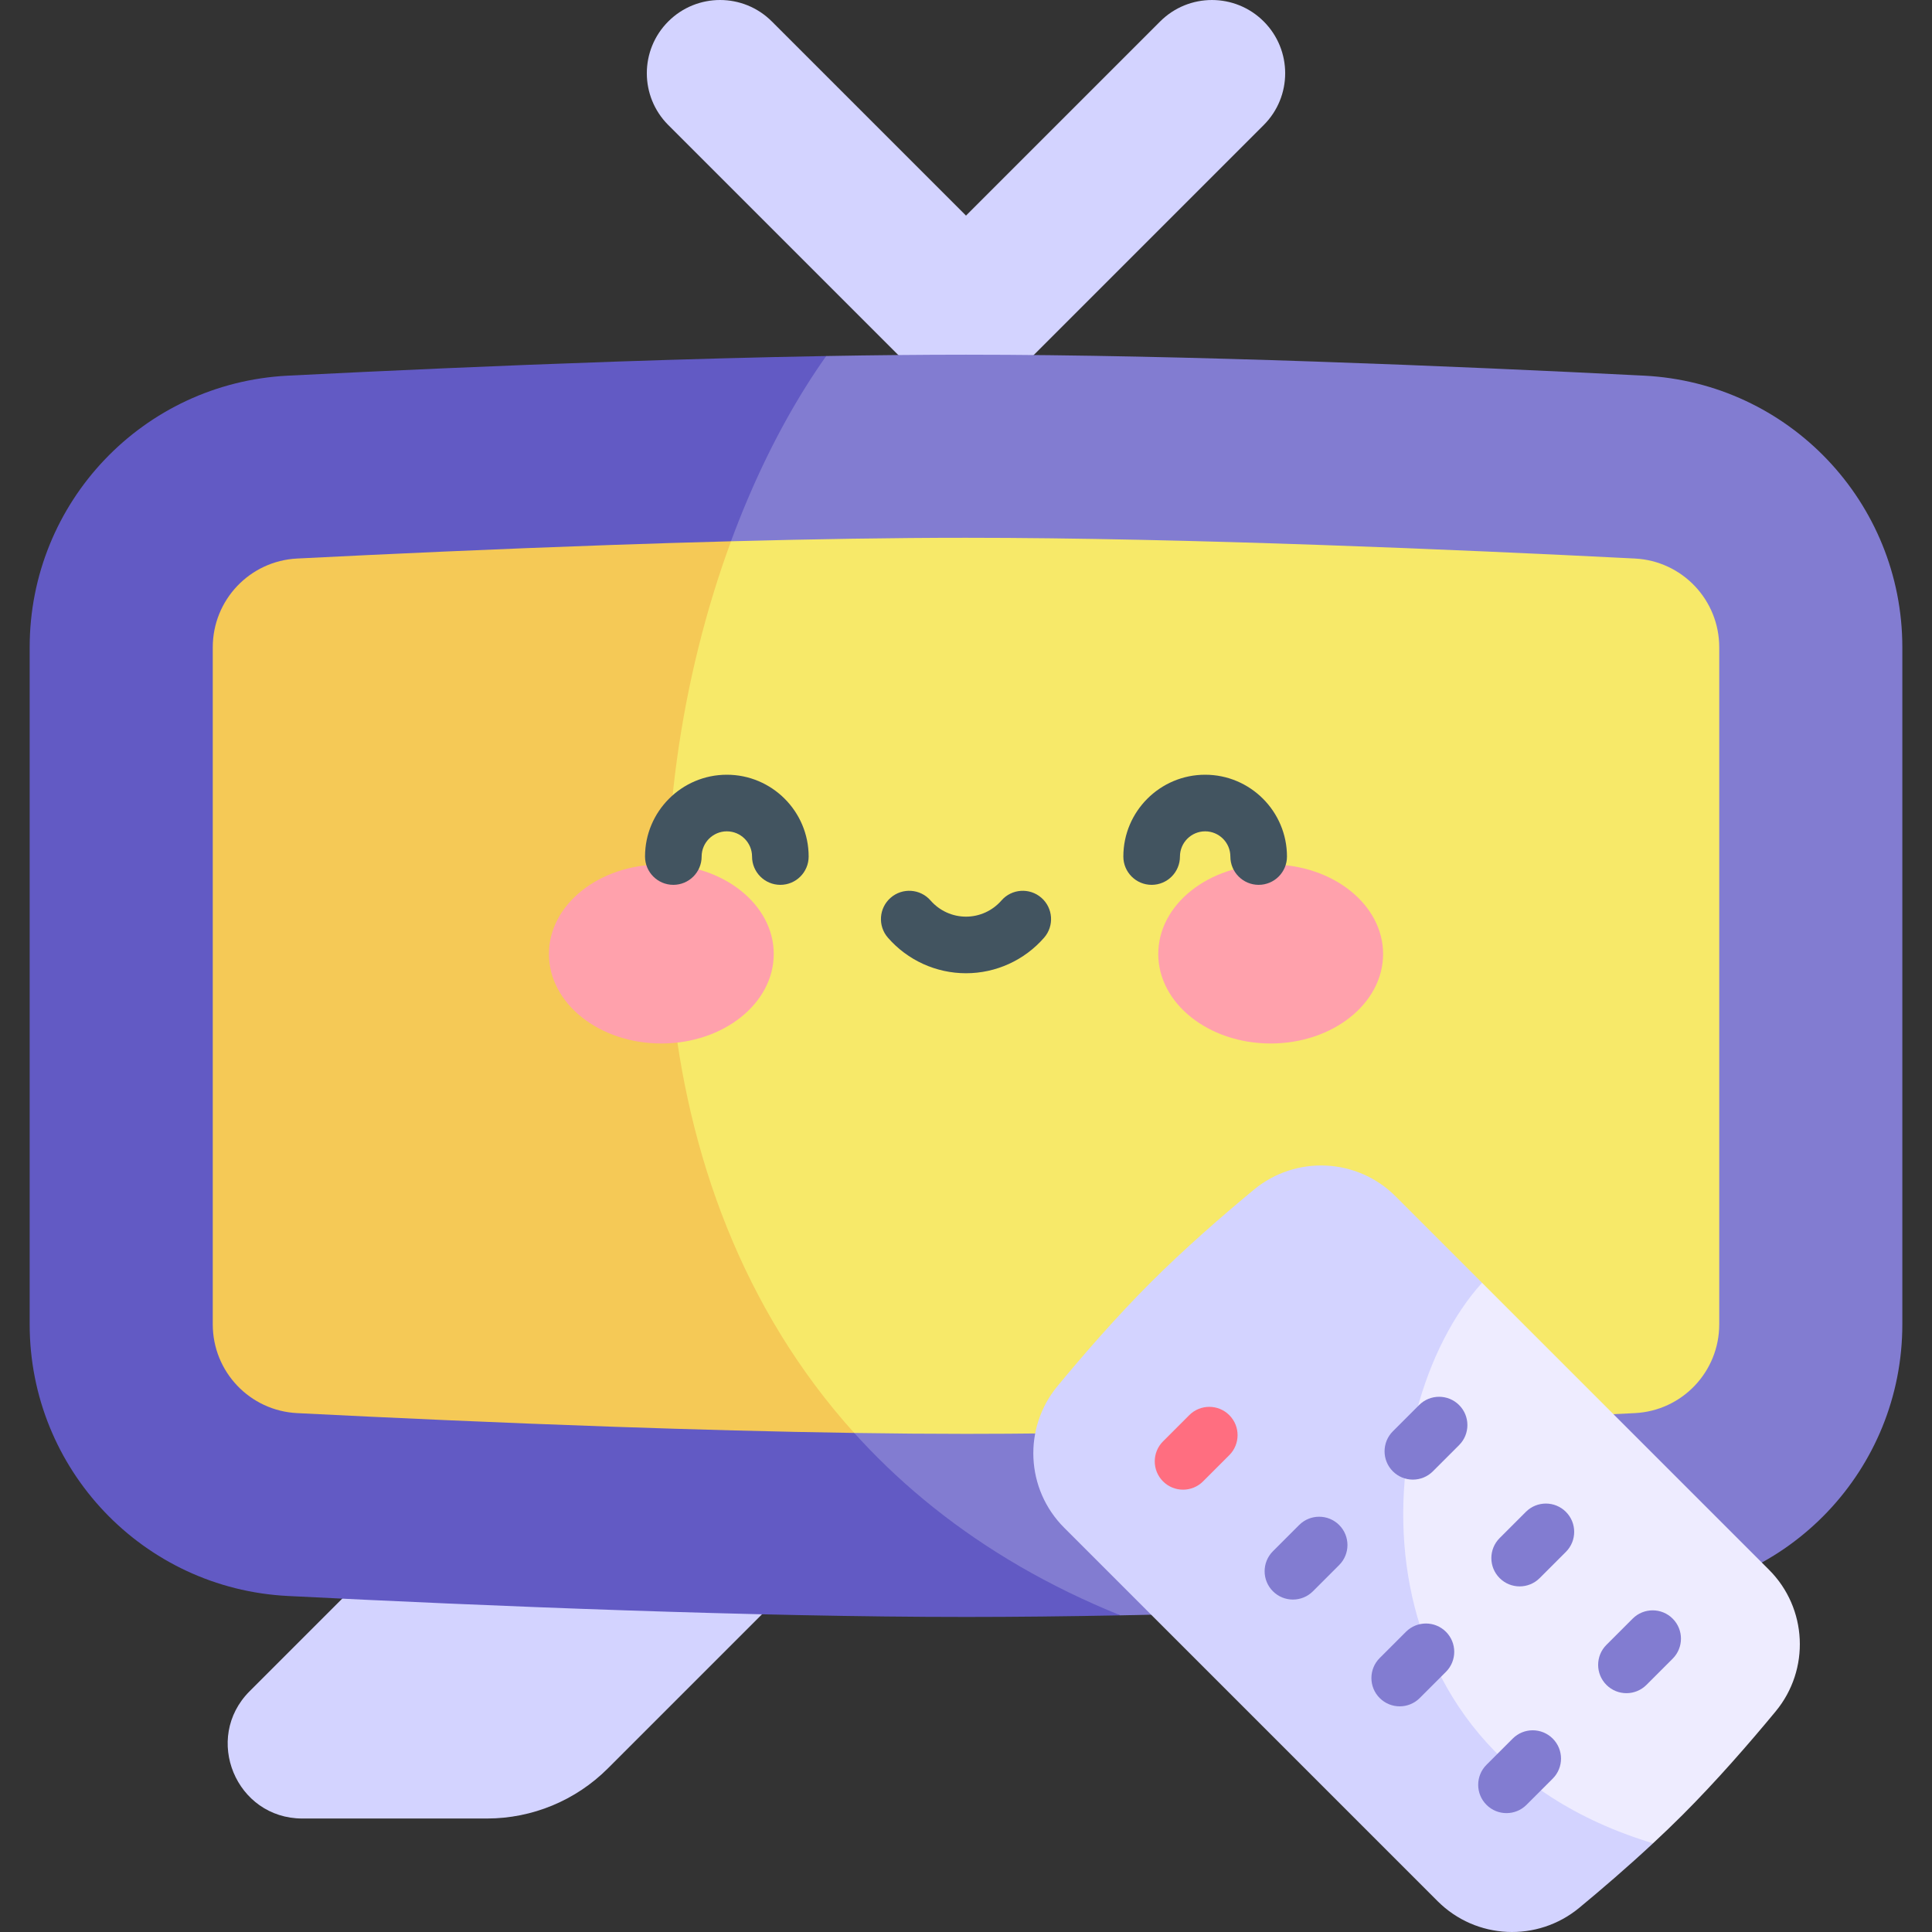
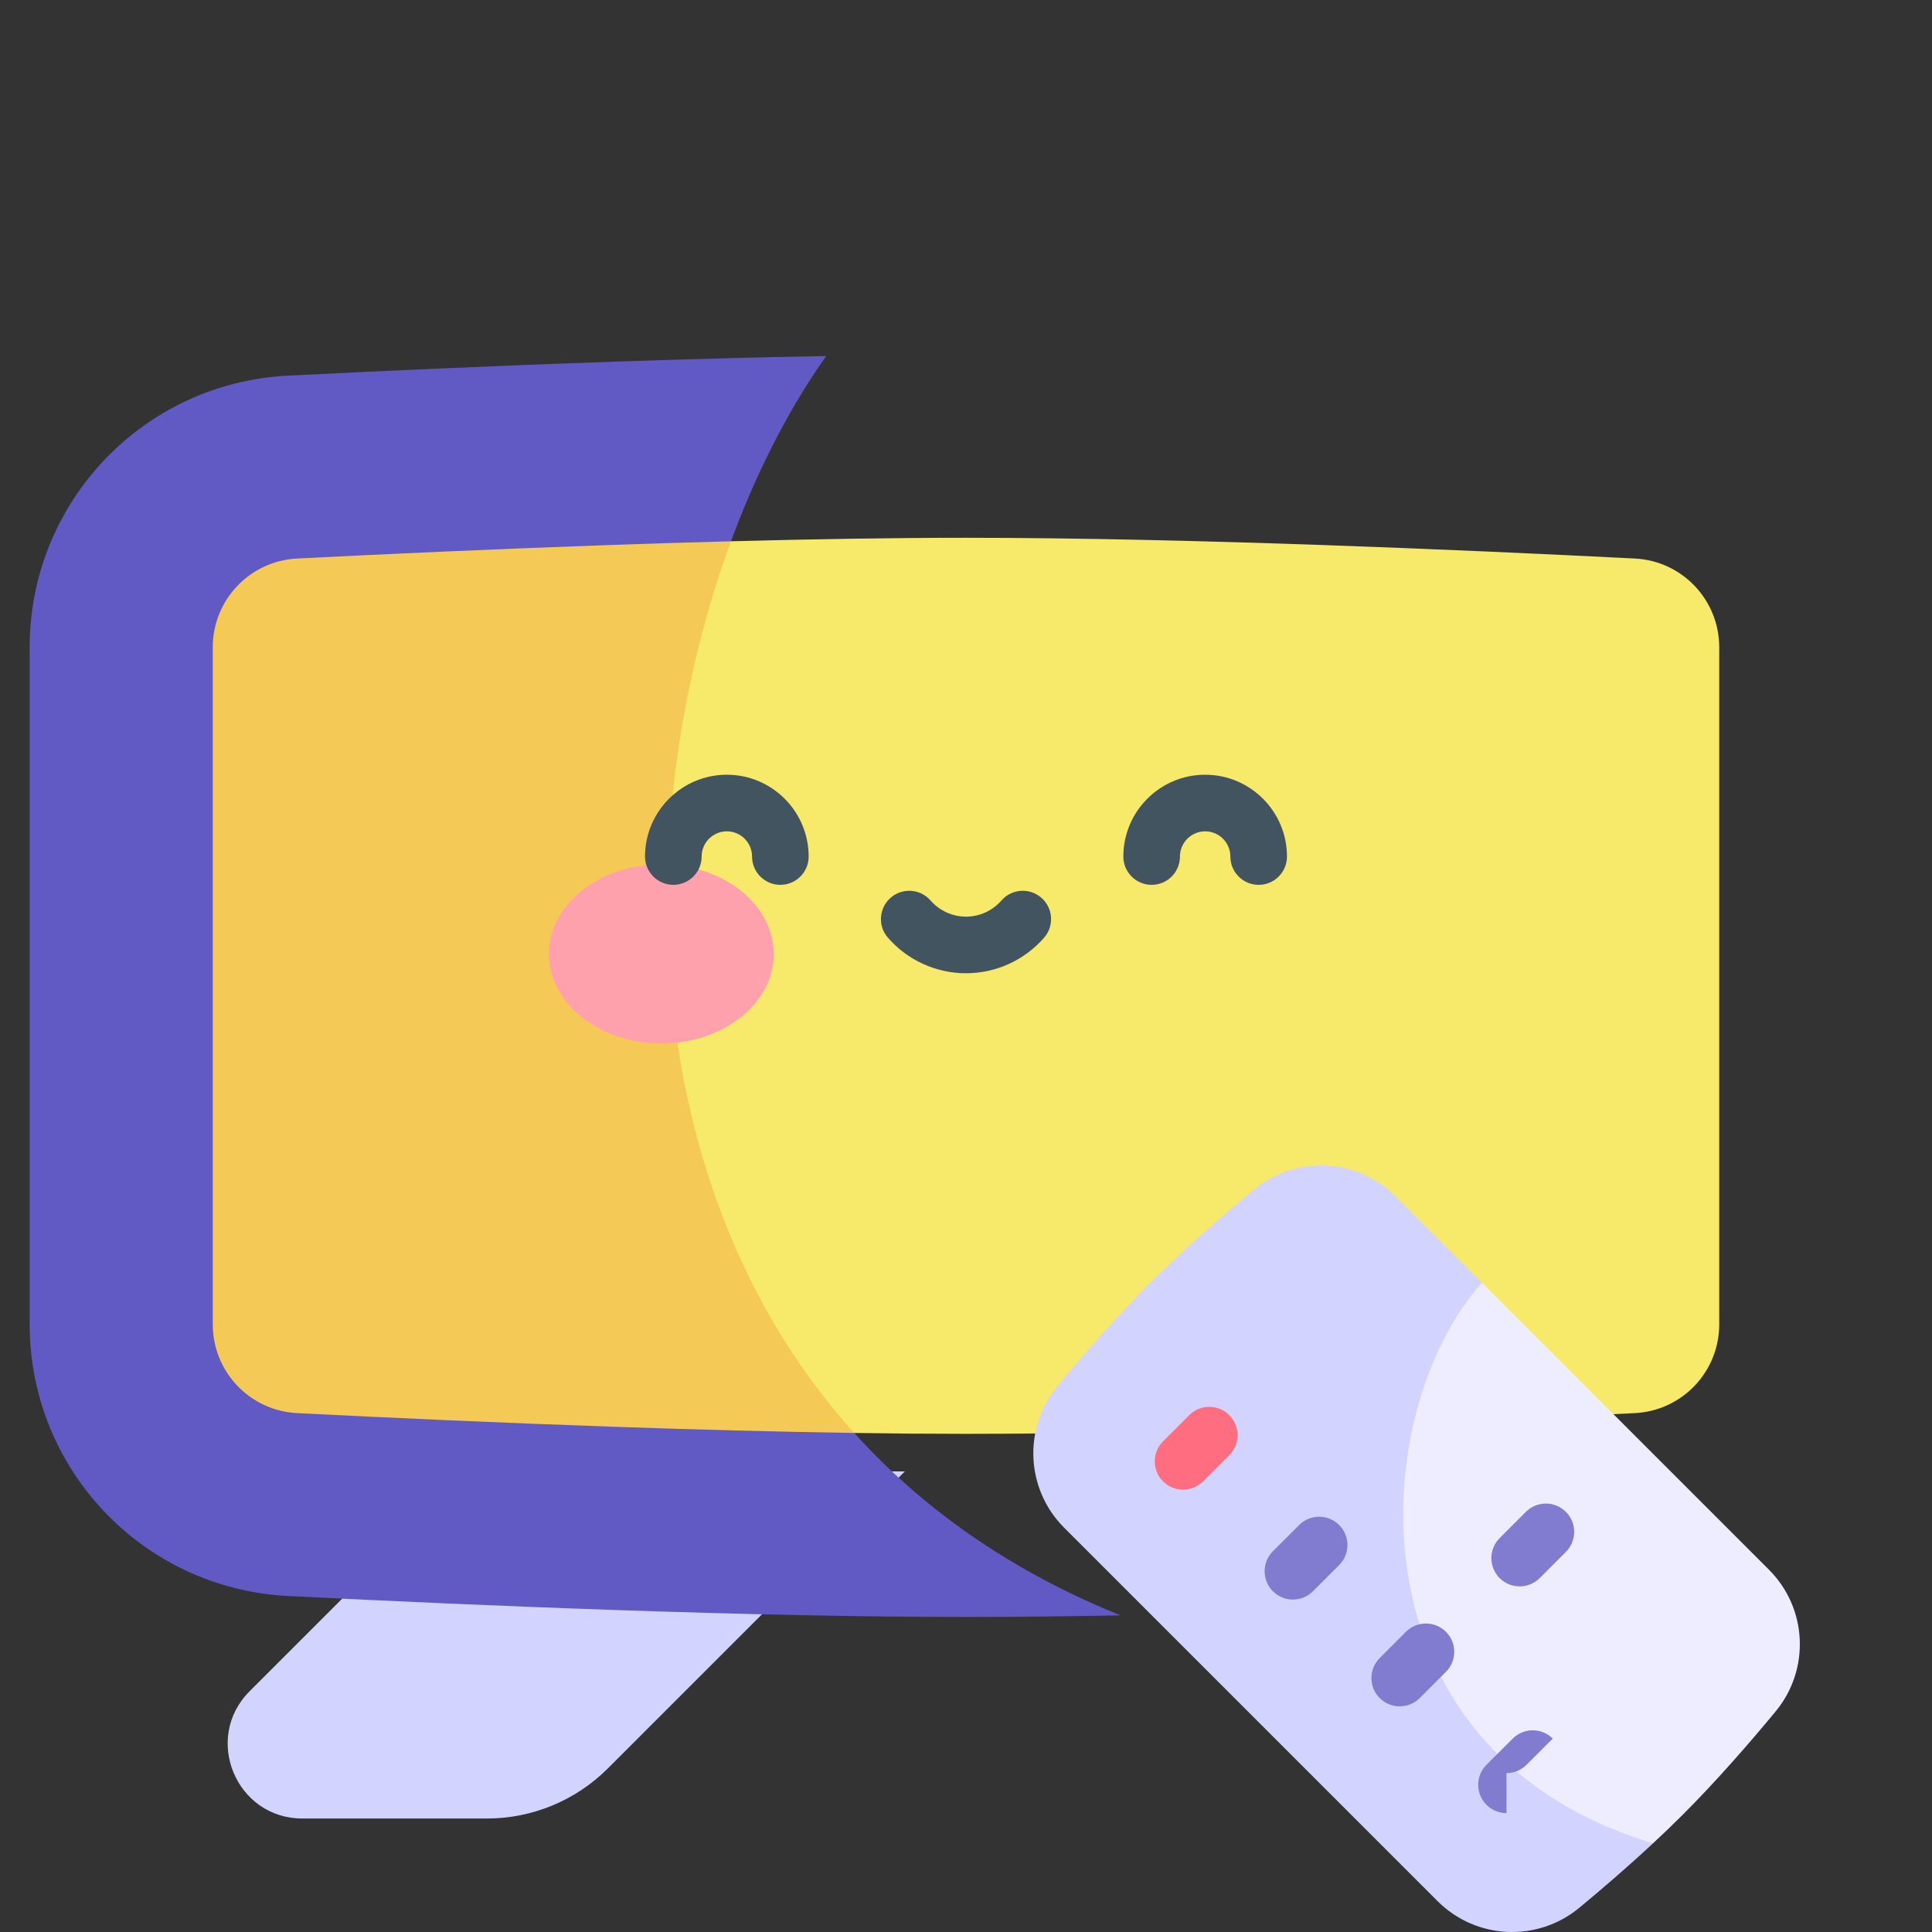
<svg xmlns="http://www.w3.org/2000/svg" id="Capa_1" enable-background="new 0 0 512 512" viewBox="0 0 512 512">
  <rect x="0" y="0" width="512" height="512" fill="#333333" stroke="none" />
  <g>
-     <path d="m256 103.995c-4.967 0-9.934-1.895-13.724-5.685l-65.177-65.176c-7.581-7.58-7.581-19.87 0-27.449 7.579-7.581 19.869-7.58 27.448-.001l51.453 51.453 51.453-51.452c7.58-7.579 19.87-7.578 27.448.001 7.58 7.579 7.58 19.869 0 27.449l-65.177 65.176c-3.789 3.789-8.757 5.684-13.724 5.684z" fill="#d3d3ff" />
    <path d="m239.792 389.944-78.703 78.703c-8.502 8.502-20.032 13.278-32.056 13.278h-48.889c-17.612 0-26.432-21.294-13.979-33.747l58.234-58.234z" fill="#d3d3ff" />
-     <path d="m435.706 99.553c-25.08-1.268-55.594-2.657-87.044-3.729s-63.837-1.828-92.662-1.828c-11.85 0-24.307.129-37.049.354-121.919 69.785-123.824 295.35 77.99 333.734 16.171-.309 32.749-.766 49.112-1.314 32.369-1.084 63.88-2.515 89.654-3.817 38.372-1.939 68.431-33.561 68.431-71.991v-179.418c.001-38.43-30.059-70.052-68.432-71.991z" fill="#827cd1" />
    <path d="m256 428.51c13.054 0 26.843-.157 40.941-.426-152.019-61.288-137.454-249.713-77.989-333.734-18.252.322-37.092.842-55.613 1.474-31.45 1.072-61.964 2.462-87.045 3.729-38.373 1.939-68.432 33.561-68.432 71.991v179.418c0 38.43 30.059 70.052 68.431 71.991 25.774 1.303 57.285 2.734 89.655 3.817 30.628 1.025 62.024 1.74 90.052 1.74z" fill="#625ac4" />
    <path d="m433.258 148.014c-23.971-1.212-52.943-2.536-82.876-3.581-32.008-1.117-65.115-1.915-94.382-1.915-19.537 0-40.786.357-62.276.925-73.167 43.018-74.8 191.436 32.654 236.304 10.166.152 20.1.238 29.622.238 28.957 0 61.673-.781 93.364-1.88 30.294-1.05 59.652-2.39 83.895-3.616 12.536-.633 22.357-10.969 22.357-23.529v-179.416c-.001-12.561-9.821-22.897-22.358-23.53z" fill="#f7e969" />
    <path d="m226.378 379.748c-58.938-65.317-59.143-164.404-32.654-236.304-10.703.283-21.464.618-32.105.99-29.933 1.045-58.905 2.369-82.876 3.581-12.537.633-22.358 10.969-22.358 23.529v179.418c0 12.561 9.821 22.896 22.357 23.529 24.243 1.225 53.601 2.566 83.895 3.616 21.268.737 42.994 1.33 63.741 1.641z" fill="#f5c956" />
    <path d="m468.804 416.001-76.051-76.051c-56.011 14.515-49.691 144.19 45.317 148.548 2.664-2.479 5.303-5.004 7.852-7.553 8.918-8.918 17.617-18.907 24.645-27.409 9.178-11.101 8.422-27.35-1.763-37.535z" fill="#eeecff" />
    <path d="m392.754 339.951-22.915-22.915c-10.185-10.185-26.433-10.941-37.535-1.764-8.502 7.028-18.491 15.727-27.409 24.645s-17.617 18.907-24.645 27.409c-9.177 11.102-8.421 27.35 1.764 37.535l98.966 98.966c10.185 10.185 26.434 10.941 37.535 1.764 6.072-5.019 12.9-10.897 19.557-17.092-82.361-24.886-75.643-114.962-45.318-148.548z" fill="#d3d3ff" />
    <path d="m313.52 394.779c-1.919 0-3.839-.732-5.303-2.196-2.93-2.929-2.93-7.678-.001-10.607l6.95-6.951c2.93-2.929 7.679-2.929 10.607 0 2.93 2.929 2.93 7.678.001 10.607l-6.95 6.951c-1.466 1.463-3.385 2.196-5.304 2.196z" fill="#ff6e80" />
    <g fill="#827cd1">
      <path d="m342.64 423.899c-1.919 0-3.839-.732-5.304-2.197-2.929-2.929-2.929-7.678 0-10.606l6.95-6.95c2.93-2.929 7.678-2.929 10.608 0 2.929 2.929 2.929 7.678 0 10.607l-6.95 6.95c-1.465 1.464-3.385 2.196-5.304 2.196z" />
-       <path d="m374.426 392.113c-1.92 0-3.839-.732-5.304-2.197-2.929-2.929-2.929-7.678.001-10.607l6.951-6.951c2.929-2.929 7.678-2.927 10.606 0 2.929 2.929 2.929 7.678-.001 10.607l-6.951 6.951c-1.463 1.464-3.383 2.197-5.302 2.197z" />
      <path d="m370.939 452.198c-1.919 0-3.839-.732-5.303-2.196-2.93-2.929-2.93-7.678-.001-10.607l6.95-6.951c2.93-2.929 7.679-2.929 10.606 0 2.93 2.929 2.93 7.678.001 10.607l-6.95 6.951c-1.465 1.463-3.385 2.196-5.303 2.196z" />
      <path d="m402.725 420.411c-1.92 0-3.839-.732-5.304-2.197-2.929-2.929-2.929-7.678.001-10.607l6.951-6.951c2.928-2.929 7.677-2.927 10.607 0 2.929 2.929 2.929 7.678-.001 10.607l-6.951 6.951c-1.464 1.465-3.384 2.197-5.303 2.197z" />
-       <path d="m399.236 480.496c-1.92 0-3.839-.732-5.304-2.197-2.929-2.929-2.929-7.678.001-10.606l6.951-6.95c2.928-2.93 7.677-2.928 10.606.001s2.929 7.678-.001 10.606l-6.951 6.95c-1.463 1.464-3.383 2.196-5.302 2.196z" />
-       <path d="m431.023 448.71c-1.919 0-3.839-.732-5.303-2.196-2.93-2.929-2.93-7.678-.001-10.607l6.95-6.951c2.93-2.929 7.679-2.929 10.606 0 2.93 2.929 2.93 7.678.001 10.607l-6.95 6.951c-1.464 1.464-3.384 2.196-5.303 2.196z" />
+       <path d="m399.236 480.496c-1.92 0-3.839-.732-5.304-2.197-2.929-2.929-2.929-7.678.001-10.606l6.951-6.95c2.928-2.93 7.677-2.928 10.606.001l-6.951 6.95c-1.463 1.464-3.383 2.196-5.302 2.196z" />
    </g>
    <g>
      <g fill="#ffa1ac">
        <ellipse cx="175.258" cy="252.81" rx="29.792" ry="23.725" />
-         <ellipse cx="336.742" cy="252.81" rx="29.792" ry="23.725" />
      </g>
      <g fill="#425460">
        <path d="m206.801 234.493c-4.143 0-7.5-3.358-7.5-7.5 0-3.684-2.996-6.681-6.68-6.681s-6.681 2.997-6.681 6.681c0 4.142-3.357 7.5-7.5 7.5s-7.5-3.358-7.5-7.5c0-11.955 9.726-21.681 21.681-21.681 11.954 0 21.68 9.726 21.68 21.681 0 4.142-3.358 7.5-7.5 7.5z" />
        <path d="m333.56 234.493c-4.143 0-7.5-3.358-7.5-7.5 0-3.684-2.997-6.681-6.681-6.681s-6.68 2.997-6.68 6.681c0 4.142-3.357 7.5-7.5 7.5s-7.5-3.358-7.5-7.5c0-11.955 9.726-21.681 21.68-21.681 11.955 0 21.681 9.726 21.681 21.681 0 4.142-3.358 7.5-7.5 7.5z" />
        <path d="m256 257.92c-7.933 0-15.477-3.435-20.696-9.425-2.722-3.122-2.396-7.86.727-10.581 3.122-2.721 7.859-2.397 10.582.727 2.37 2.72 5.792 4.28 9.388 4.28s7.018-1.56 9.388-4.28c2.721-3.123 7.457-3.448 10.582-.727 3.122 2.721 3.448 7.459.727 10.581-5.221 5.989-12.765 9.425-20.698 9.425z" />
      </g>
    </g>
  </g>
  <g />
  <g />
  <g />
  <g />
  <g />
  <g />
  <g />
  <g />
  <g />
  <g />
  <g />
  <g />
  <g />
  <g />
  <g />
</svg>